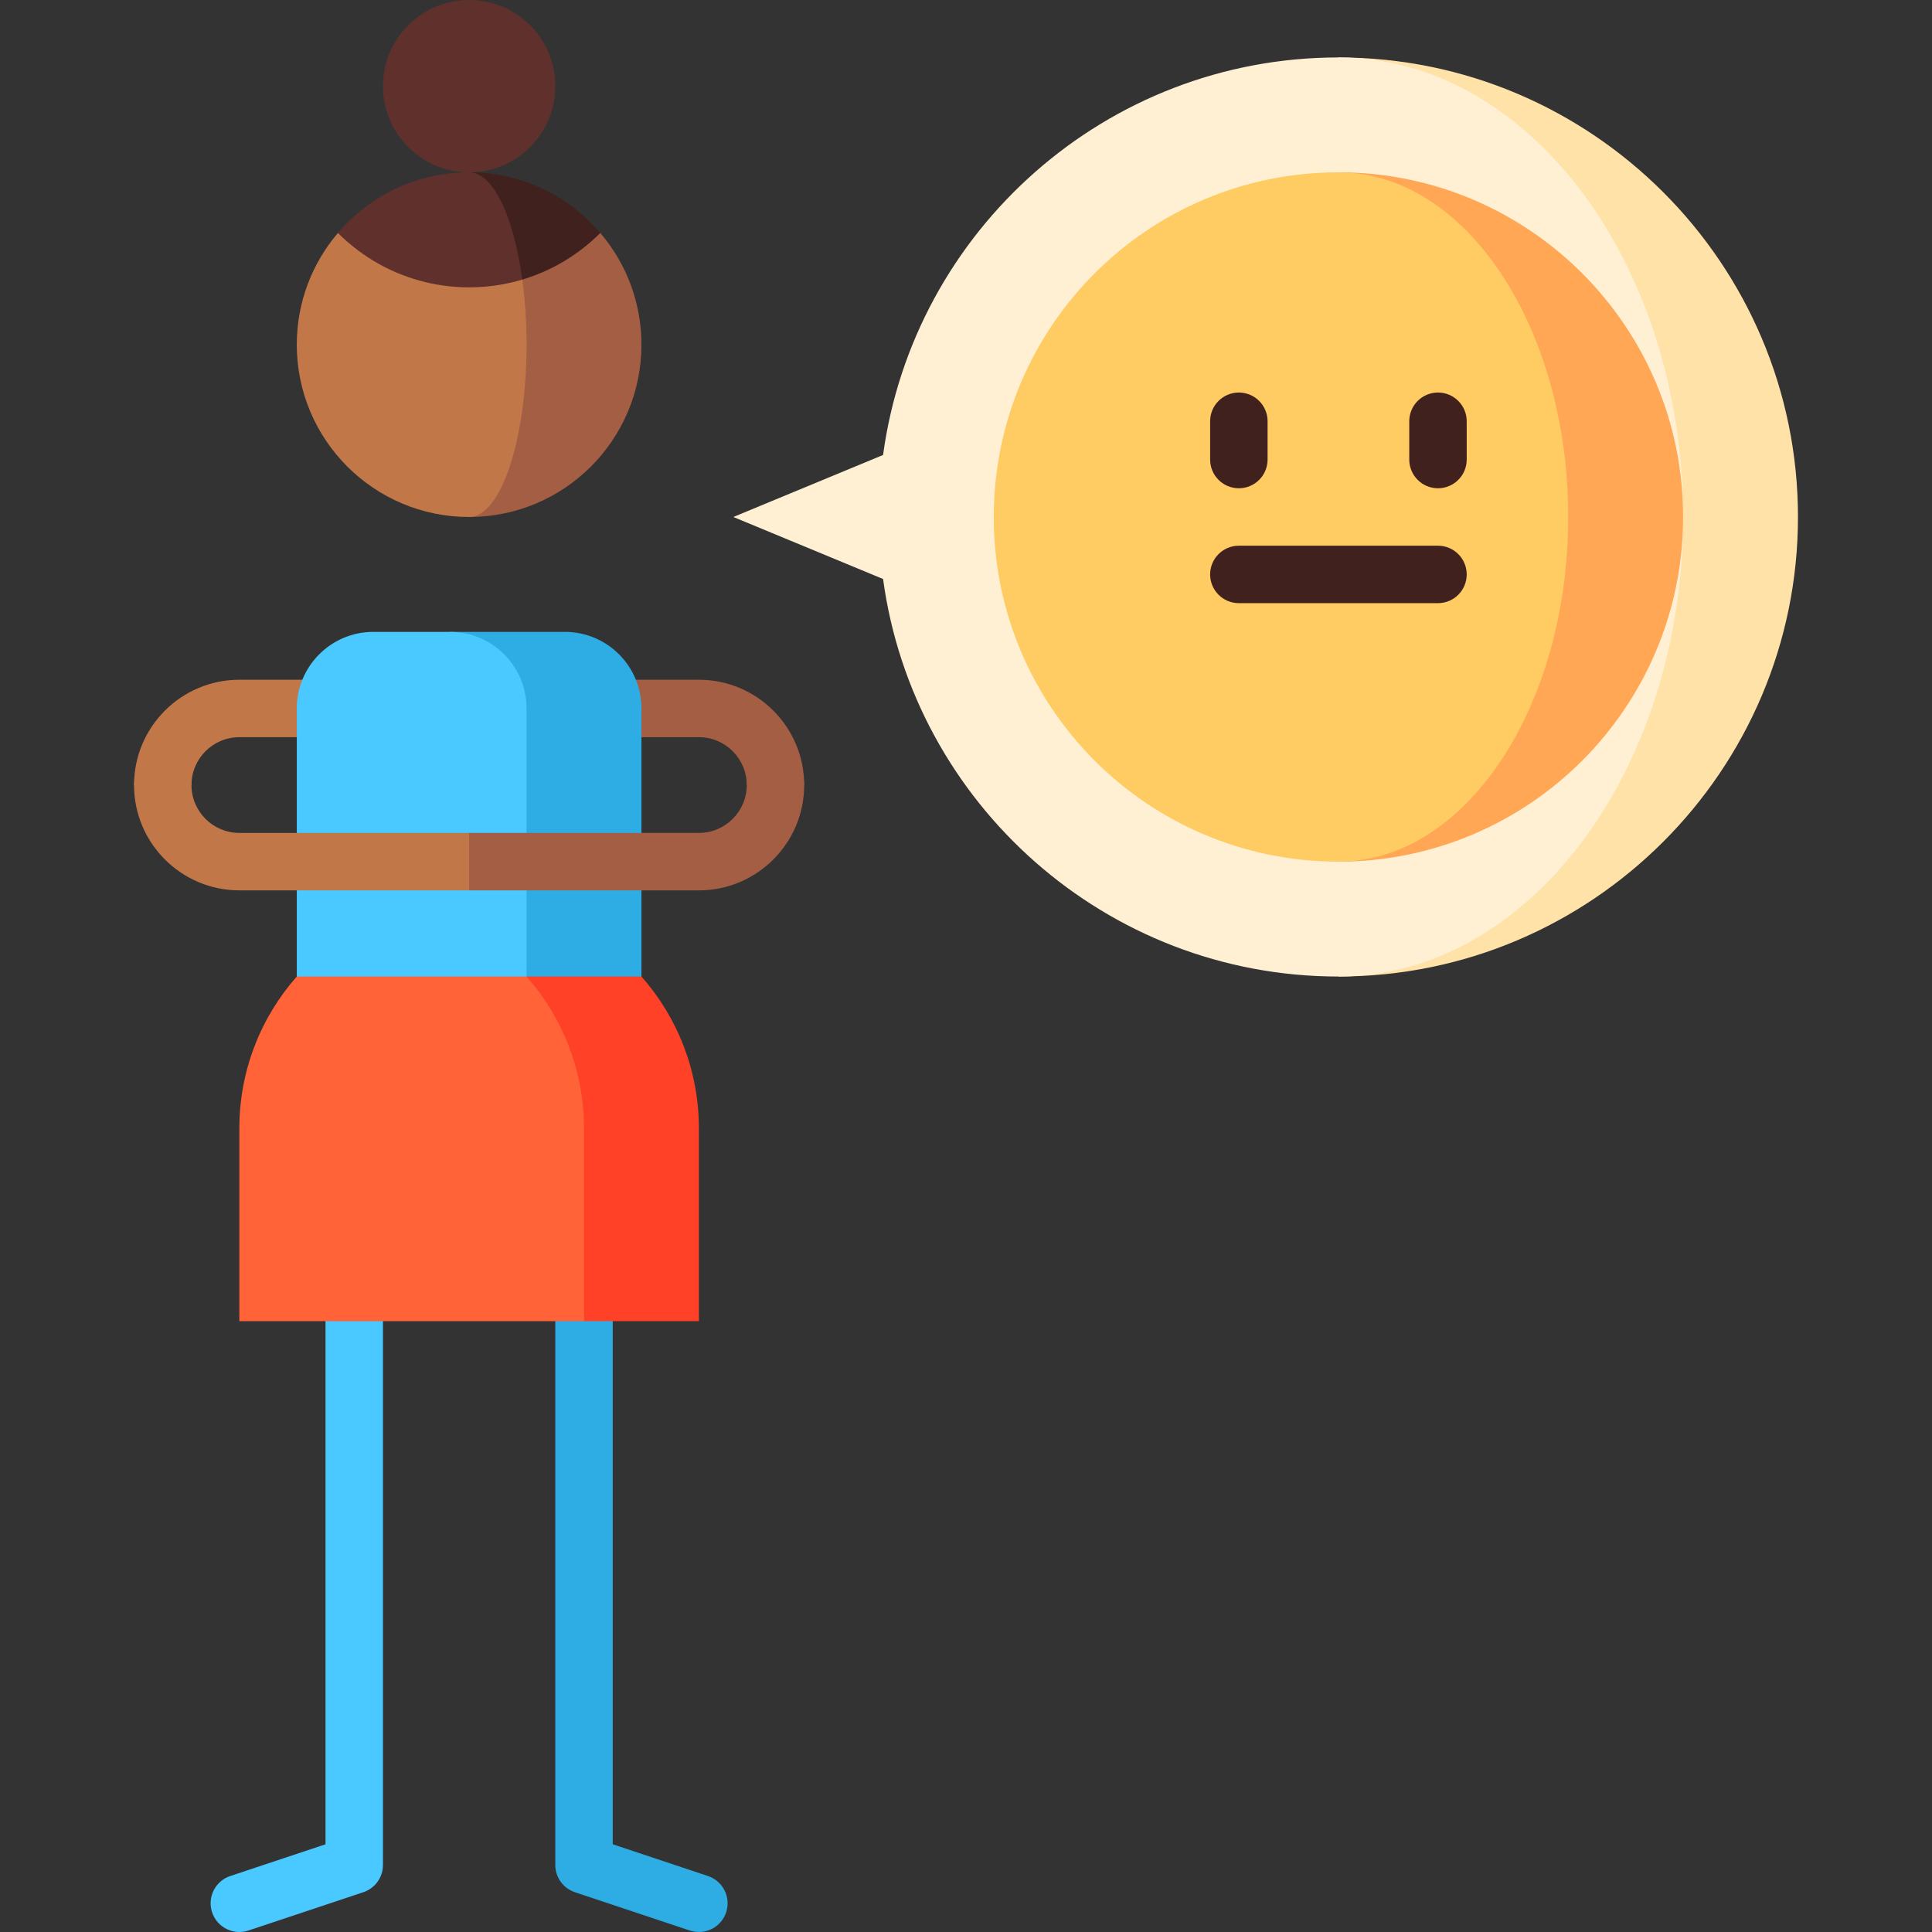
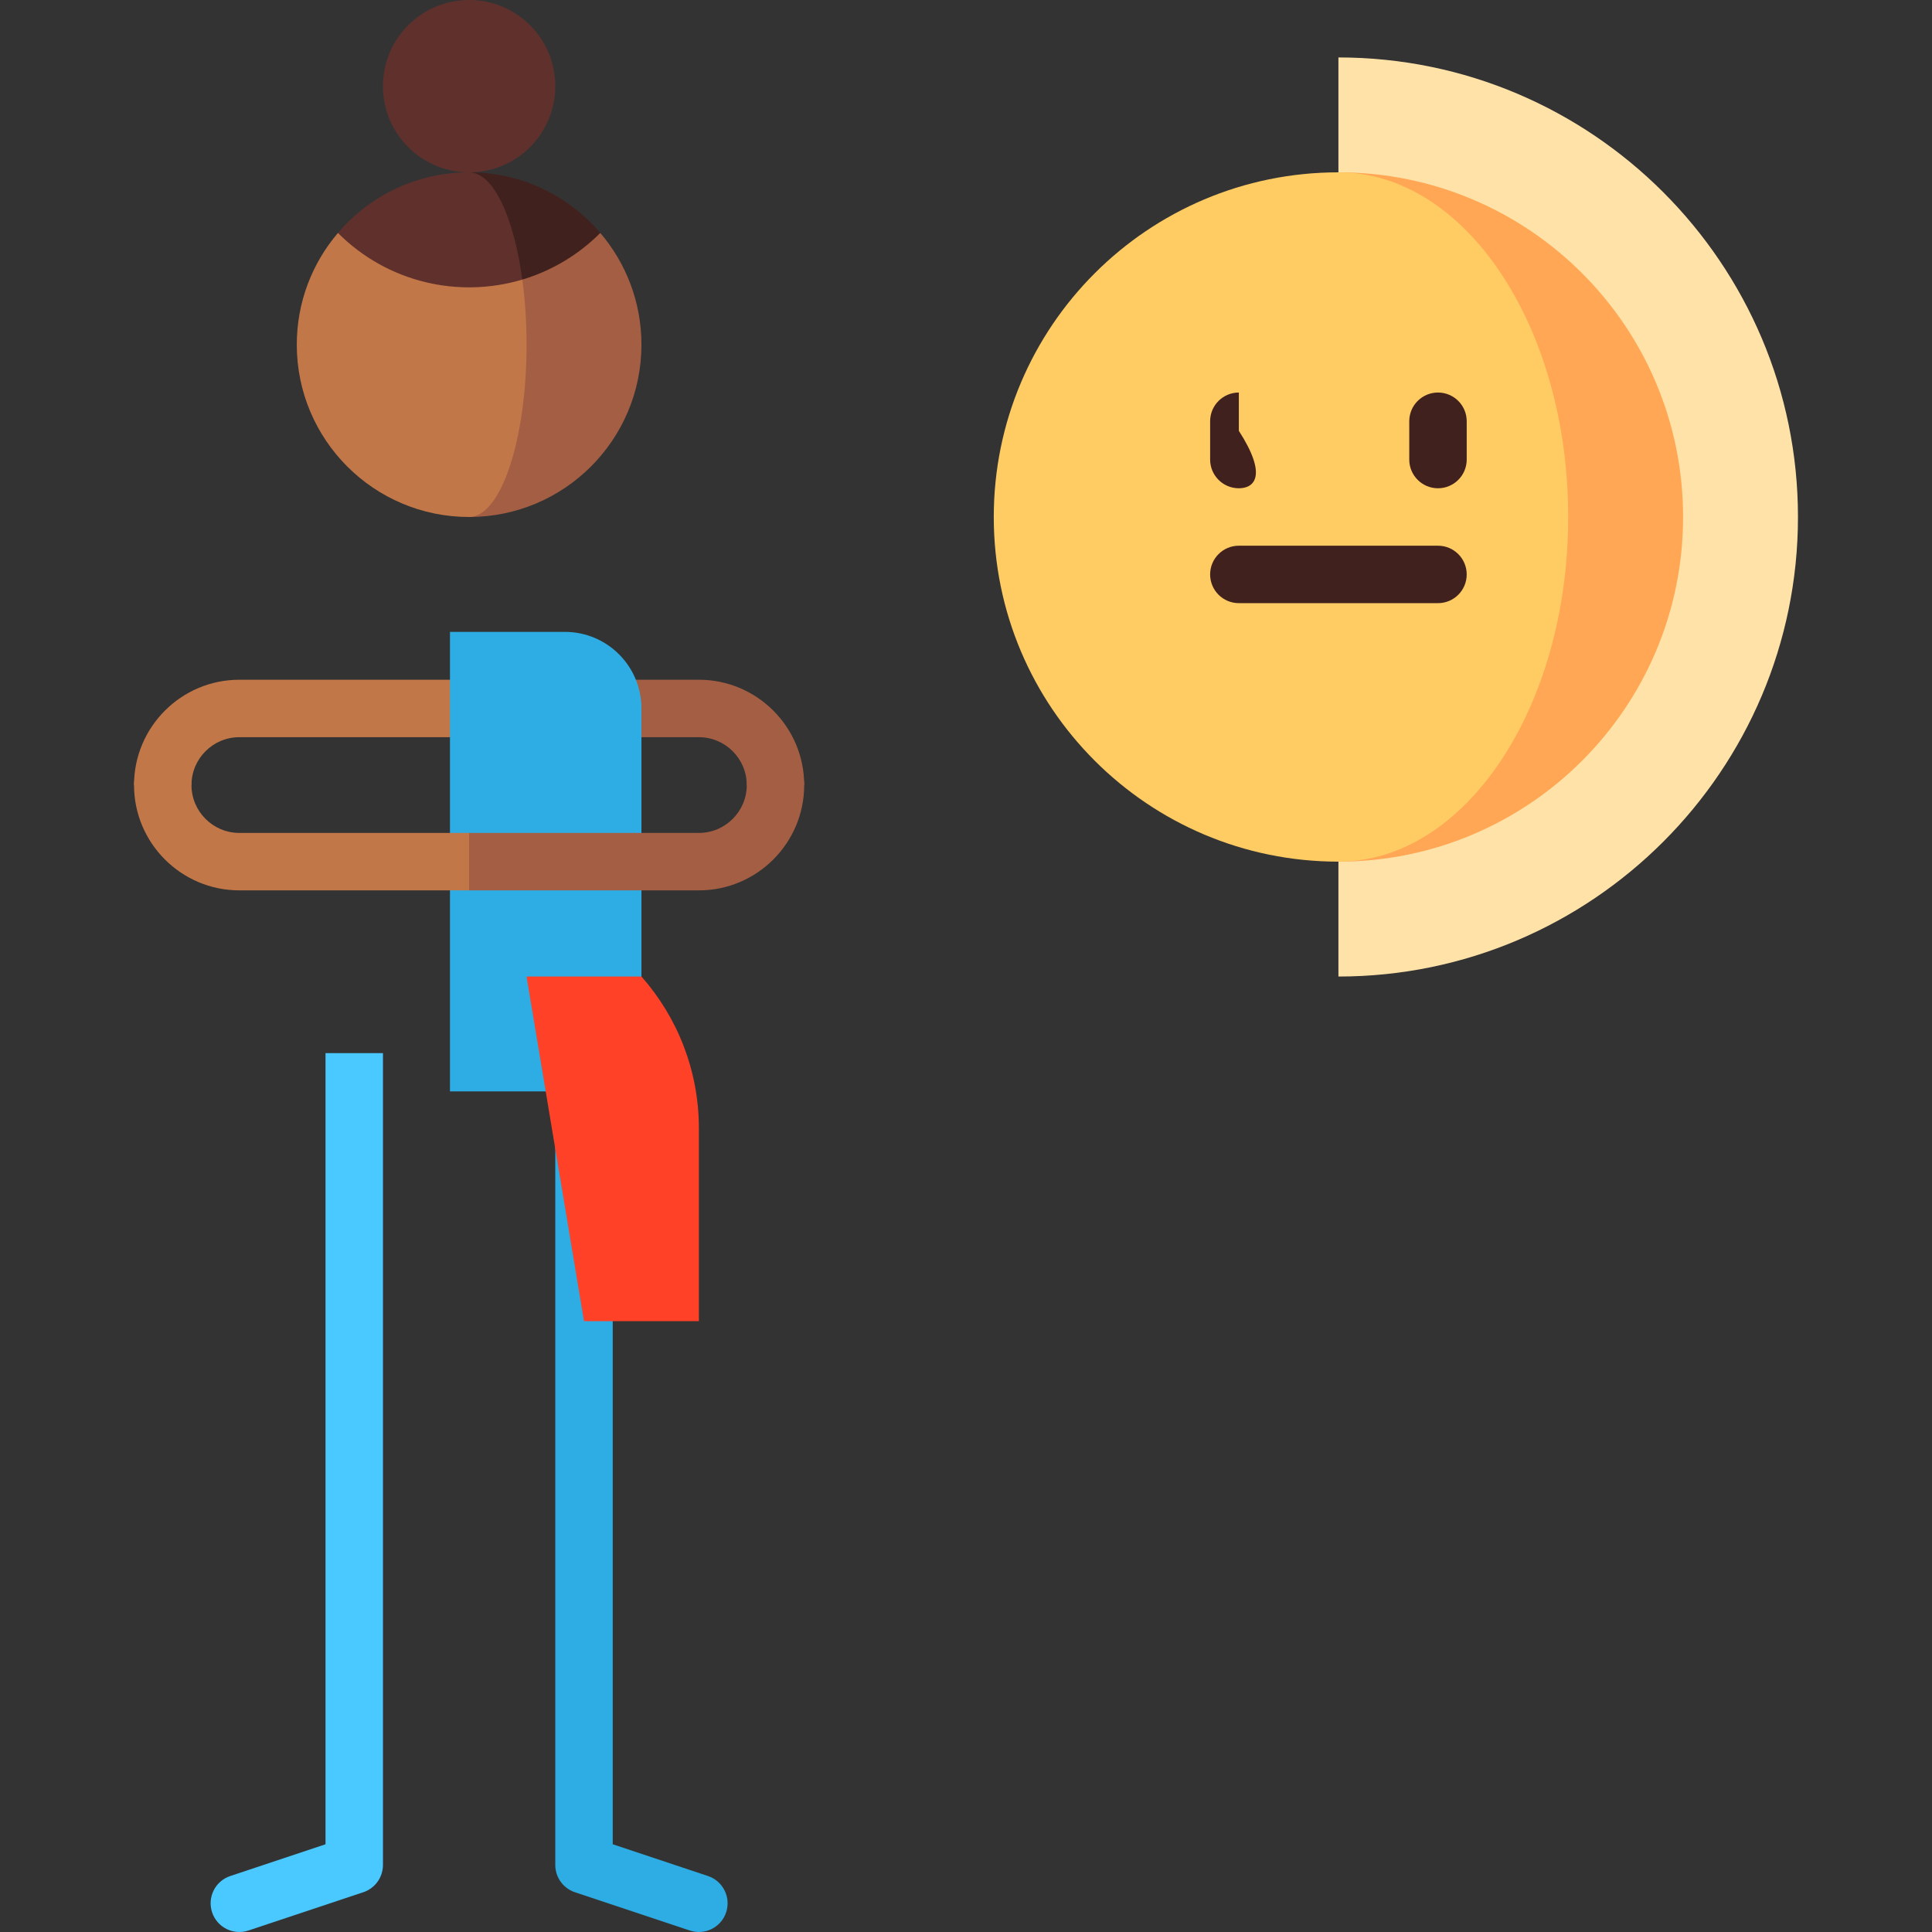
<svg xmlns="http://www.w3.org/2000/svg" version="1.1" id="Capa_1" x="0px" y="0px" viewBox="0 0 512 512" style="enable-background:new 0 0 512 512;" xml:space="preserve">
  <rect x="0" y="0" width="512" height="512" fill="#333333" stroke="none" />
  <path style="fill:#2DADE3;" d="M187.621,497.166l-25.242-8.414V279.086h-15.223v215.152c0,3.276,2.096,6.185,5.204,7.221  l30.446,10.149c3.988,1.329,8.3-0.826,9.628-4.815C193.76,502.805,191.609,498.494,187.621,497.166z" />
  <path style="fill:#49C9FF;" d="M61.021,497.166l25.242-8.414V279.086h15.223v215.152c0,3.276-2.096,6.185-5.204,7.221  l-30.446,10.149c-3.988,1.329-8.3-0.826-9.628-4.815C54.882,502.805,57.033,498.494,61.021,497.166z" />
  <path style="fill:#A45E43;" d="M213.122,208.048h-15.223c0-6.995-5.69-12.686-12.686-12.686h-60.892v-15.223h60.892  C200.602,180.139,213.122,192.658,213.122,208.048z" />
  <path style="fill:#C27749;" d="M50.743,208.048H35.52c0-15.389,12.519-27.909,27.909-27.909h60.892v15.223H63.429  C56.434,195.362,50.743,201.052,50.743,208.048z" />
  <circle style="fill:#60312C;" cx="124.321" cy="22.834" r="22.834" />
  <path style="fill:#A45E43;" d="M159.085,61.739c0.01-0.01-34.764-0.005-34.764-0.005v75.273c25.219,0,45.669-20.45,45.669-45.669  C169.99,80.053,165.885,69.706,159.085,61.739z" />
  <path style="fill:#C27749;" d="M138.418,74.095L89.557,61.739c-6.8,7.967-10.905,18.313-10.905,29.599  c0,25.219,20.45,45.669,45.669,45.669c8.403,0,15.223-20.45,15.223-45.669C139.544,85.239,139.148,79.413,138.418,74.095z" />
  <path style="fill:#40211D;" d="M124.321,45.669l14.096,28.426c7.561-2.263,14.69-6.389,20.668-12.356  C150.713,51.905,138.245,45.669,124.321,45.669z" />
  <path style="fill:#60312C;" d="M124.321,45.669c-13.924,0-26.392,6.236-34.764,16.07c13.234,13.234,32.115,17.359,48.861,12.356  C136.154,57.421,130.694,45.669,124.321,45.669z" />
  <path style="fill:#2DADE3;" d="M149.693,167.453h-30.446v121.784h50.743V187.75C169.99,176.54,160.903,167.453,149.693,167.453z" />
-   <path style="fill:#49C9FF;" d="M119.247,167.453H98.949c-11.21,0-20.297,9.087-20.297,20.297v101.487h60.892V187.75  C139.544,176.54,130.457,167.453,119.247,167.453z" />
  <path style="fill:#FF4128;" d="M169.99,258.791h-30.446l15.223,91.338h30.446v-51.083  C185.213,283.608,179.458,269.523,169.99,258.791z" />
-   <path style="fill:#FF6337;" d="M139.544,258.791H78.652c-9.468,10.732-15.223,24.818-15.223,40.255v51.083h91.338v-51.083  C154.767,283.608,149.012,269.523,139.544,258.791z" />
  <path style="fill:#A45E43;" d="M185.213,235.956h-60.892c-4.204,0-7.611-3.408-7.611-7.611c0-4.204,3.408-7.612,7.611-7.612h60.892  c6.995,0,12.686-5.69,12.686-12.686c0-4.204,3.408-7.611,7.611-7.611c4.204,0,7.611,3.408,7.611,7.611  C213.122,223.437,200.602,235.956,185.213,235.956z" />
  <path style="fill:#C27749;" d="M63.429,220.733c-6.995,0-12.686-5.69-12.686-12.686c0-4.204-3.408-7.611-7.611-7.611  s-7.611,3.408-7.611,7.611c0,15.389,12.519,27.909,27.909,27.909h60.892v-15.223H63.429z" />
  <path style="fill:#FFE2A8;" d="M354.696,15.223v243.568c67.152,0,121.784-54.632,121.784-121.784S421.847,15.223,354.696,15.223z" />
-   <path style="fill:#FFF0D3;" d="M446.034,137.007c0-67.152-40.974-121.784-91.338-121.784c-61.578,0-112.621,45.942-120.671,105.349  l-39.678,16.435l39.678,16.435c8.05,59.407,59.093,105.349,120.671,105.349C405.059,258.791,446.034,204.159,446.034,137.007z" />
  <path style="fill:#FFA754;" d="M354.696,45.669v182.676c50.445,0,91.338-40.893,91.338-91.338S405.141,45.669,354.696,45.669z" />
  <path style="fill:#FFCB63;" d="M415.588,137.007c0-50.445-27.262-91.338-60.892-91.338c-50.445,0-91.338,40.893-91.338,91.338  s40.893,91.338,91.338,91.338C388.325,228.345,415.588,187.452,415.588,137.007z" />
  <g>
-     <path style="fill:#40211D;" d="M328.309,129.395c-4.205,0-7.611-3.408-7.611-7.611v-10.149c0-4.204,3.407-7.611,7.611-7.611   c4.205,0,7.612,3.408,7.612,7.611v10.149C335.921,125.988,332.514,129.395,328.309,129.395z" />
+     <path style="fill:#40211D;" d="M328.309,129.395c-4.205,0-7.611-3.408-7.611-7.611v-10.149c0-4.204,3.407-7.611,7.611-7.611   v10.149C335.921,125.988,332.514,129.395,328.309,129.395z" />
    <path style="fill:#40211D;" d="M381.082,129.395c-4.205,0-7.612-3.408-7.612-7.611v-10.149c0-4.204,3.407-7.611,7.612-7.611   c4.205,0,7.611,3.408,7.611,7.611v10.149C388.694,125.988,385.287,129.395,381.082,129.395z" />
    <path style="fill:#40211D;" d="M381.082,159.841h-52.773c-4.205,0-7.611-3.408-7.611-7.611s3.407-7.611,7.611-7.611h52.773   c4.205,0,7.611,3.408,7.611,7.611S385.287,159.841,381.082,159.841z" />
  </g>
  <g>
</g>
  <g>
</g>
  <g>
</g>
  <g>
</g>
  <g>
</g>
  <g>
</g>
  <g>
</g>
  <g>
</g>
  <g>
</g>
  <g>
</g>
  <g>
</g>
  <g>
</g>
  <g>
</g>
  <g>
</g>
  <g>
</g>
</svg>